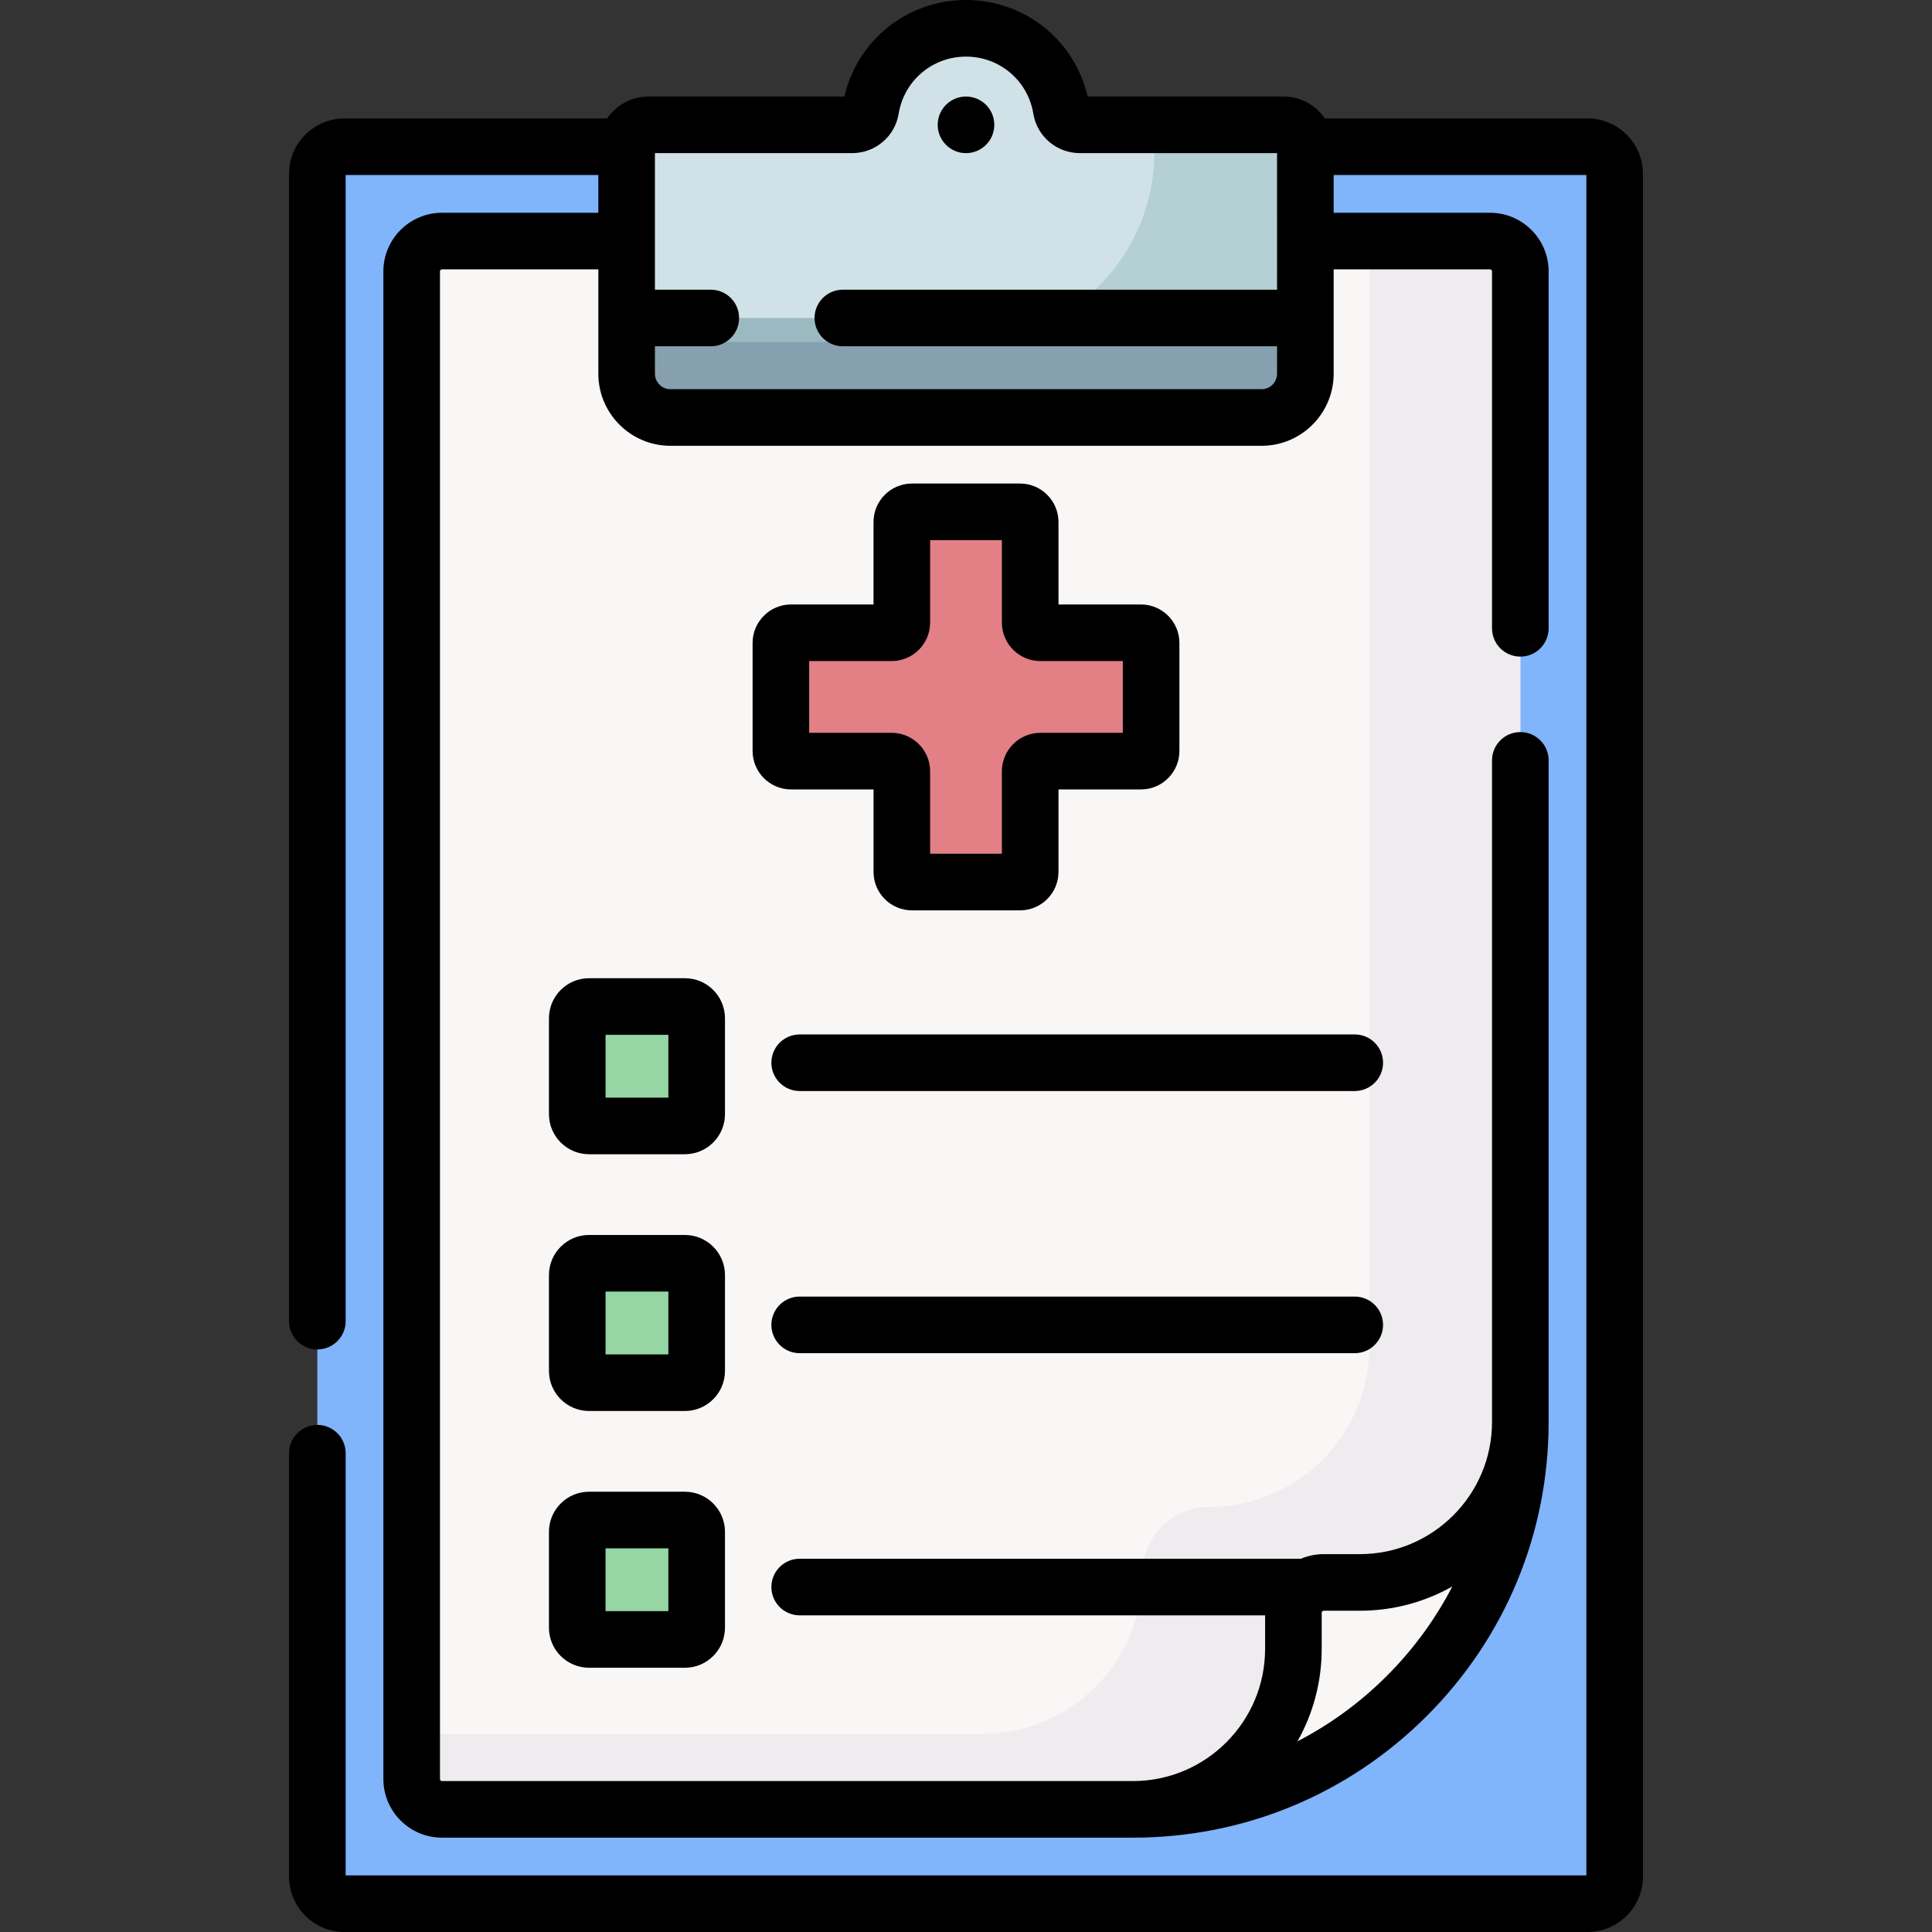
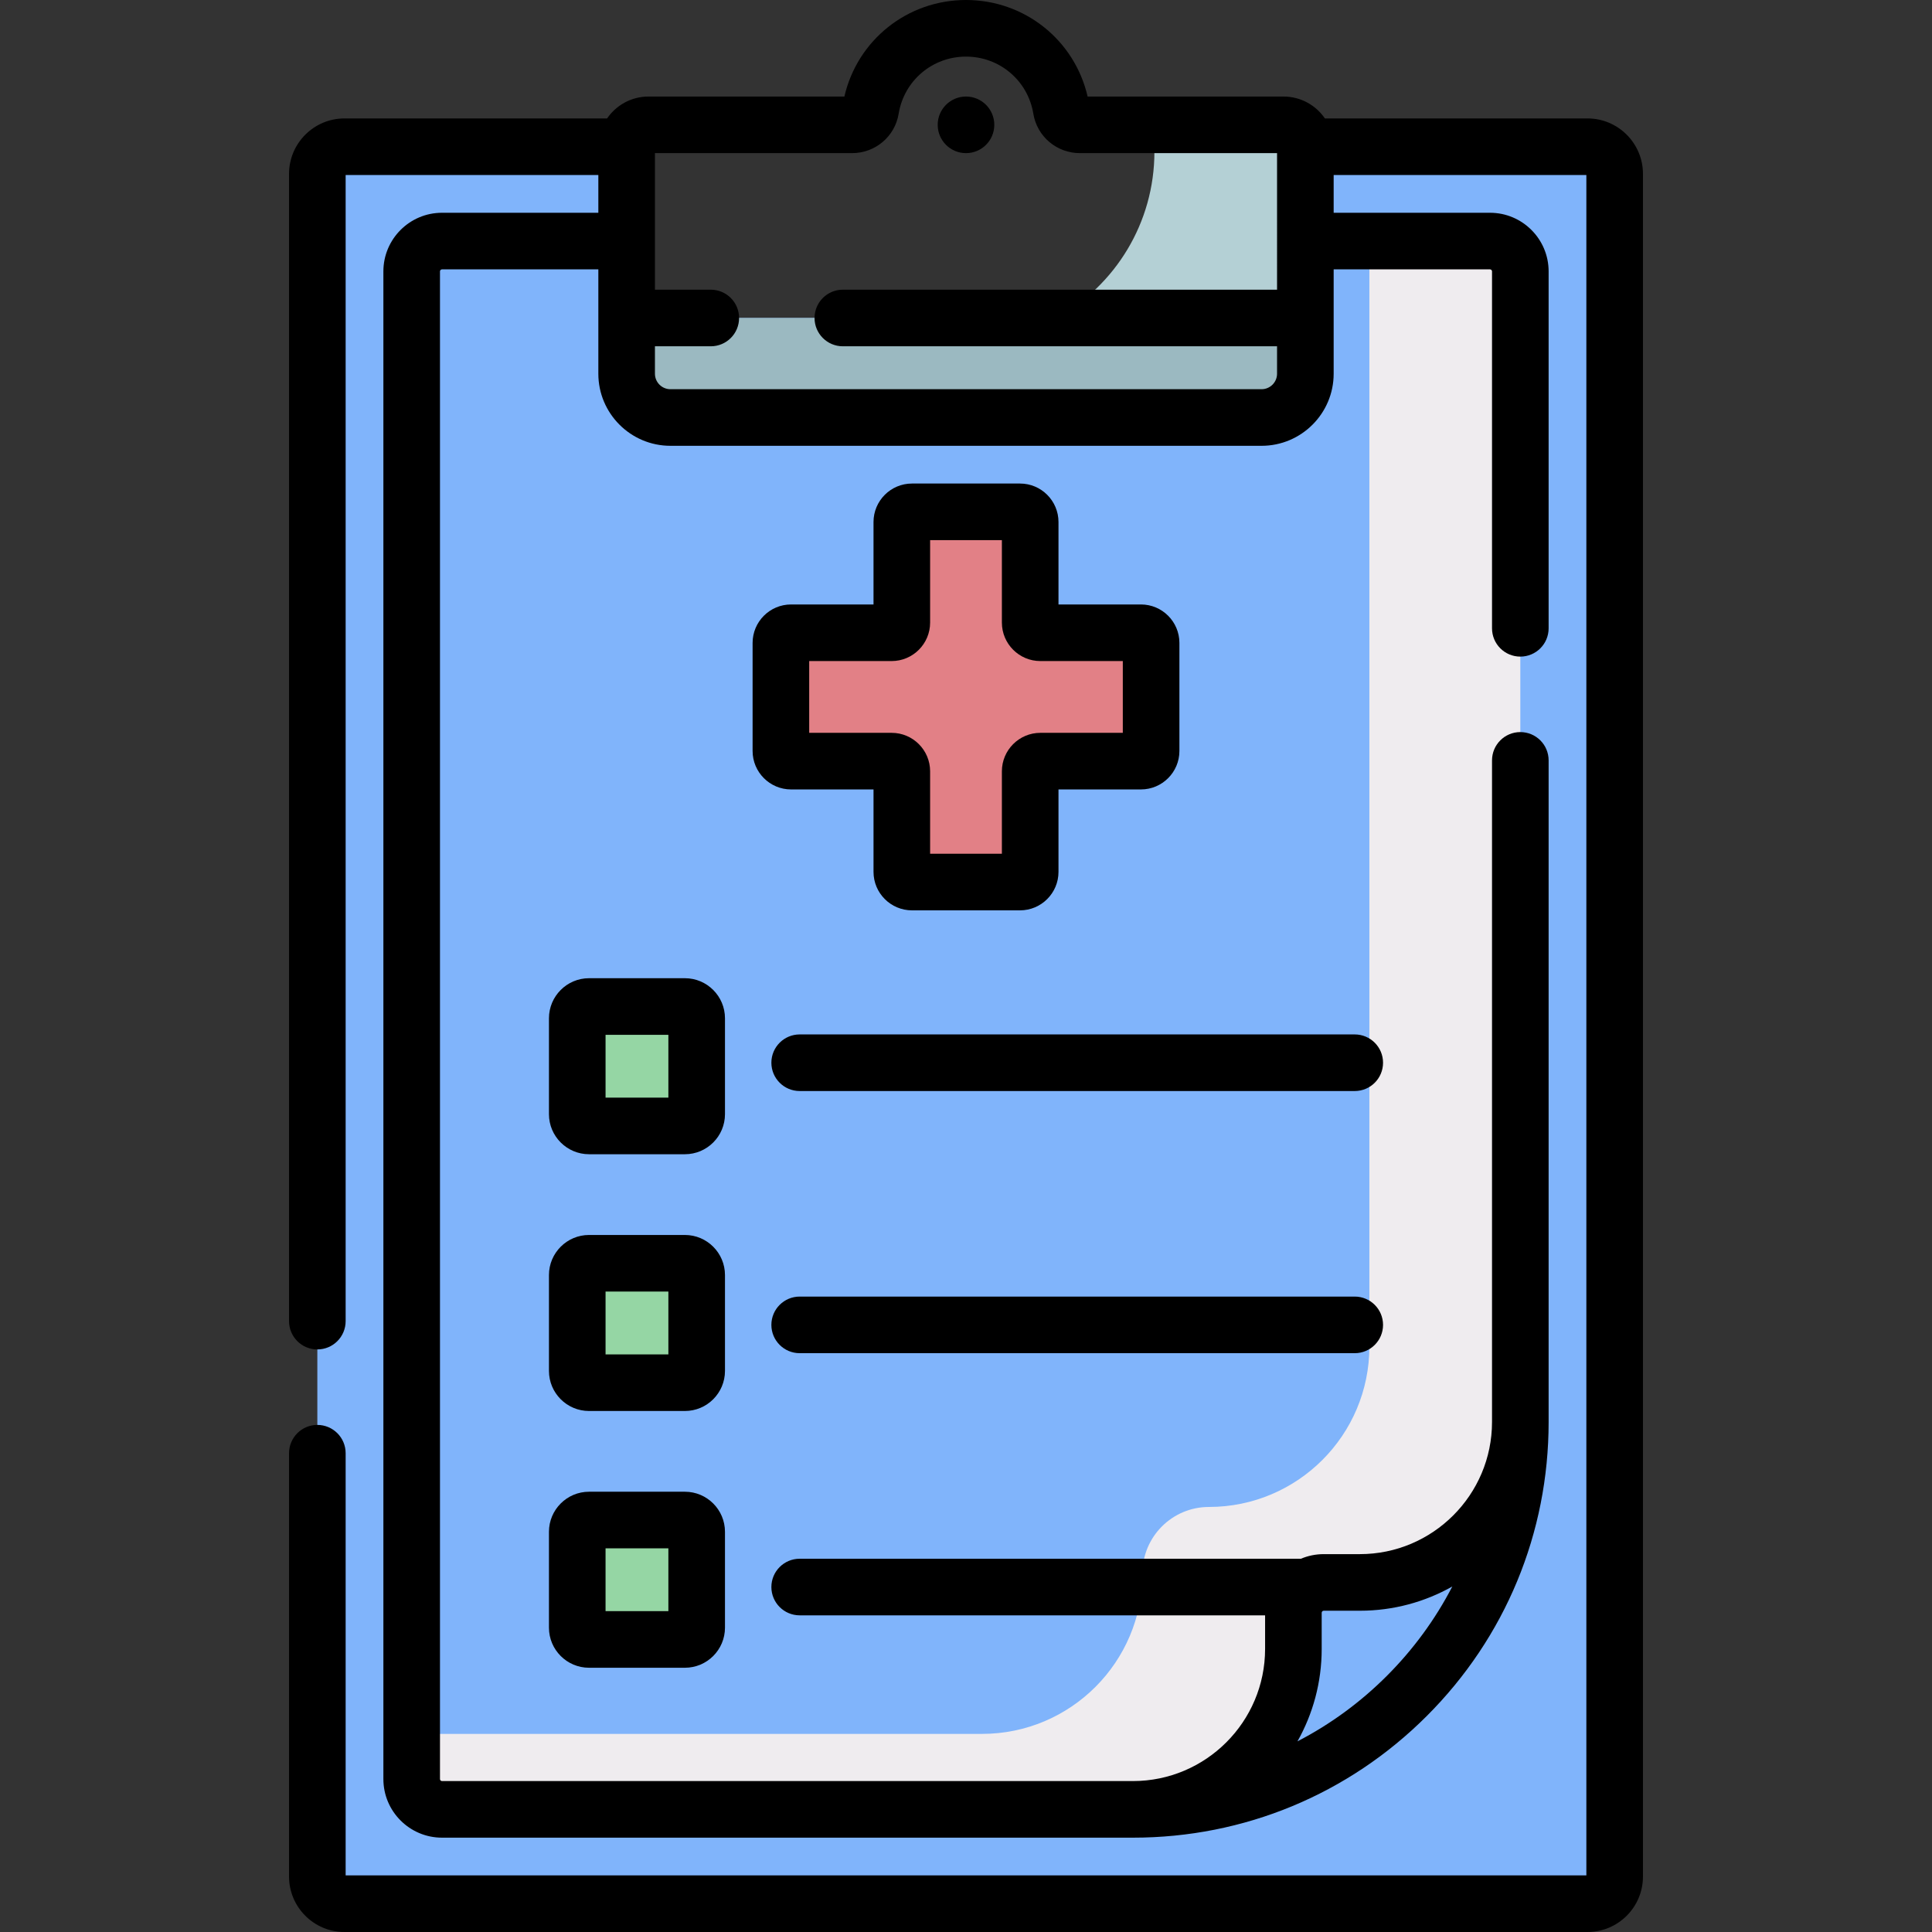
<svg xmlns="http://www.w3.org/2000/svg" id="Capa_1" enable-background="new 0 0 512 512" height="512" viewBox="0 0 512 512" width="512">
  <rect x="0" y="0" width="512" height="512" fill="#333333" stroke="none" />
  <g>
    <g>
      <path d="m427.901 46.074c0-3.971-3.219-7.19-7.19-7.19h-74.777v45.385h-179.868v-45.384h-74.778c-3.971 0-7.19 3.219-7.19 7.19v451.235c0 3.971 3.219 7.19 7.19 7.19h329.423c3.971 0 7.19-3.219 7.19-7.19z" fill="#80b4fb" />
    </g>
    <g>
-       <path d="m300.236 479.5c23.486 0 42.525-19.039 42.525-42.525v-9.575c0-4.44 3.6-8.04 8.04-8.04h9.575c23.486 0 42.525-19.039 42.525-42.525v-304.915c0-4.438-3.598-8.036-8.036-8.036h-48.931v20.385h-179.868v-20.384h-48.931c-4.438 0-8.036 3.598-8.036 8.036v399.544c0 4.438 3.598 8.036 8.036 8.036z" fill="#f9f6f6" />
-     </g>
+       </g>
    <g>
      <path d="m345.934 84.269h-179.868v14.769c0 6.409 5.195 11.604 11.604 11.604h156.66c6.409 0 11.604-5.195 11.604-11.604z" fill="#9bb9c1" />
    </g>
    <g>
-       <path d="m340.132 33.082h-53.912c-2.451 0-4.579-1.753-4.976-4.172-1.992-12.144-12.536-21.41-25.244-21.41s-23.252 9.266-25.244 21.41c-.397 2.419-2.525 4.172-4.976 4.172h-53.912c-3.204 0-5.802 2.598-5.802 5.802v45.385h179.868v-45.384c0-3.205-2.598-5.803-5.802-5.803z" fill="#d0e2e7" />
-     </g>
+       </g>
    <g>
-       <path d="m280.045 84.269c-7.269 4.06-15.647 6.374-24.564 6.374h-89.415v8.396c0 6.409 5.195 11.604 11.604 11.604h156.66c6.409 0 11.604-5.195 11.604-11.604v-14.77z" fill="#86a0af" />
-     </g>
+       </g>
    <g>
      <path d="m340.132 33.082h-34.198v7.107c0 18.947-10.444 35.454-25.889 44.08h65.889v-45.384c0-3.205-2.598-5.803-5.802-5.803z" fill="#b4d0d5" />
    </g>
    <g>
-       <path d="m402.901 376.835c0 27.228-10.816 53.341-30.07 72.595-19.253 19.253-45.367 30.07-72.595 30.07 23.486 0 42.525-19.039 42.525-42.525v-7.964c0-5.33 4.321-9.65 9.65-9.65h7.964c23.487-.001 42.526-19.04 42.526-42.526z" fill="#f9f6f6" />
-     </g>
+       </g>
    <g>
      <path d="m394.865 63.885h-31.964v292.95c0 23.486-19.039 42.525-42.525 42.525-9.728 0-17.615 7.886-17.615 17.615 0 23.486-19.039 42.525-42.525 42.525h-151.137v11.964c0 4.438 3.598 8.036 8.036 8.036h183.101c23.486 0 42.525-19.039 42.525-42.525v-9.575c0-4.44 3.6-8.04 8.04-8.04h9.575c23.486 0 42.525-19.039 42.525-42.525v-304.915c0-4.438-3.598-8.035-8.036-8.035z" fill="#efecef" />
    </g>
    <g>
      <path d="m302.36 167.688h-26.656c-1.488 0-2.695-1.206-2.695-2.695v-26.656c0-1.488-1.206-2.695-2.695-2.695h-28.631c-1.488 0-2.695 1.206-2.695 2.695v26.656c0 1.488-1.206 2.695-2.695 2.695h-26.653c-1.488 0-2.695 1.206-2.695 2.695v28.631c0 1.488 1.206 2.695 2.695 2.695h26.656c1.488 0 2.695 1.206 2.695 2.695v26.656c0 1.488 1.206 2.695 2.695 2.695h28.631c1.488 0 2.695-1.206 2.695-2.695v-26.656c0-1.488 1.206-2.695 2.695-2.695h26.656c1.488 0 2.695-1.206 2.695-2.695v-28.631c-.003-1.489-1.209-2.695-2.698-2.695z" fill="#e28086" />
    </g>
    <g>
      <path d="m181.505 298.385h-25.405c-1.724 0-3.121-1.397-3.121-3.121v-25.406c0-1.724 1.397-3.121 3.121-3.121h25.406c1.724 0 3.121 1.397 3.121 3.121v25.406c0 1.723-1.398 3.121-3.122 3.121z" fill="#95d6a4" />
    </g>
    <g>
      <path d="m181.505 366.429h-25.405c-1.724 0-3.121-1.397-3.121-3.121v-25.406c0-1.724 1.397-3.121 3.121-3.121h25.406c1.724 0 3.121 1.397 3.121 3.121v25.406c0 1.723-1.398 3.121-3.122 3.121z" fill="#95d6a4" />
    </g>
    <g>
      <path d="m181.505 434.473h-25.405c-1.724 0-3.121-1.397-3.121-3.121v-25.406c0-1.724 1.397-3.121 3.121-3.121h25.406c1.724 0 3.121 1.397 3.121 3.121v25.406c0 1.723-1.398 3.121-3.122 3.121z" fill="#95d6a4" />
    </g>
    <circle cx="256" cy="33.082" r="7.5" />
    <path d="m435.401 497.311v-451.237c0-8.1-6.59-14.689-14.689-14.689h-69.599c-2.398-3.501-6.426-5.803-10.981-5.803h-51.903c-3.443-14.946-16.67-25.582-32.229-25.582s-28.786 10.635-32.229 25.582h-51.903c-4.555 0-8.583 2.302-10.981 5.803h-69.599c-8.1 0-14.689 6.59-14.689 14.689v304.041c0 4.143 3.357 7.5 7.5 7.5s7.5-3.357 7.5-7.5v-303.73h66.967v10h-41.431c-8.566 0-15.535 6.969-15.535 15.535v399.545c0 8.566 6.969 15.535 15.535 15.535h183.102c29.427 0 57.092-11.459 77.897-32.267 20.808-20.807 32.267-48.471 32.267-77.898v-175.327c0-4.143-3.357-7.5-7.5-7.5s-7.5 3.357-7.5 7.5v175.327c0 19.313-15.712 35.025-35.024 35.025h-9.575c-2.14 0-4.18.435-6.037 1.221h-132.842c-4.143 0-7.5 3.357-7.5 7.5s3.357 7.5 7.5 7.5h123.339v8.894c0 19.313-15.712 35.025-35.025 35.025h-183.102c-.295 0-.535-.24-.535-.535v-399.545c0-.295.24-.535.535-.535h41.431v27.653c0 10.534 8.57 19.104 19.104 19.104h156.66c10.534 0 19.104-8.57 19.104-19.104v-27.653h41.432c.295 0 .535.24.535.535v94.588c0 4.143 3.357 7.5 7.5 7.5s7.5-3.357 7.5-7.5v-94.588c0-8.566-6.969-15.535-15.535-15.535h-41.432v-10h66.968v450.615h-328.803v-111.885c0-4.143-3.357-7.5-7.5-7.5s-7.5 3.357-7.5 7.5v112.195c0 8.1 6.59 14.689 14.689 14.689h329.424c8.1.001 14.689-6.589 14.689-14.688zm-85.139-60.336v-9.575c0-.298.242-.54.539-.54h9.575c8.895 0 17.255-2.334 24.5-6.422-9.032 17.484-23.537 31.996-41.036 41.036 4.087-7.244 6.422-15.604 6.422-24.499zm-11.828-360.205h-115.07c-4.143 0-7.5 3.357-7.5 7.5s3.357 7.5 7.5 7.5h115.069v7.269c0 2.264-1.841 4.104-4.104 4.104h-156.659c-2.264 0-4.104-1.841-4.104-4.104v-7.269h14.799c4.143 0 7.5-3.357 7.5-7.5s-3.357-7.5-7.5-7.5h-14.799c0-49.55 0-6.367 0-36.188h52.215c6.179 0 11.384-4.398 12.377-10.458 1.437-8.764 8.941-15.124 17.842-15.124s16.405 6.36 17.843 15.123c.993 6.061 6.198 10.459 12.377 10.459h52.214z" />
    <path d="m270.315 128.143h-28.631c-5.621 0-10.194 4.573-10.194 10.195v21.85h-21.85c-5.621 0-10.194 4.573-10.194 10.195v28.631c0 5.621 4.573 10.194 10.194 10.194h21.851v21.85c0 5.622 4.573 10.195 10.194 10.195h28.631c5.621 0 10.194-4.573 10.194-10.195v-21.85h21.851c5.621 0 10.194-4.573 10.194-10.194v-28.631c0-5.622-4.573-10.195-10.194-10.195h-21.851v-21.85c0-5.622-4.573-10.195-10.195-10.195zm27.24 47.045v19.021h-21.85c-5.622 0-10.195 4.573-10.195 10.194v21.851h-19.02v-21.851c0-5.621-4.573-10.194-10.195-10.194h-21.85v-19.021h21.85c5.622 0 10.195-4.573 10.195-10.194v-21.851h19.02v21.851c0 5.621 4.573 10.194 10.195 10.194z" />
    <path d="m192.127 269.857c0-5.856-4.765-10.621-10.621-10.621h-25.406c-5.856 0-10.621 4.765-10.621 10.621v25.406c0 5.856 4.765 10.621 10.621 10.621h25.406c5.856 0 10.621-4.765 10.621-10.621zm-15 21.028h-16.648v-16.648h16.648z" />
    <path d="m192.127 337.901c0-5.856-4.765-10.621-10.621-10.621h-25.406c-5.856 0-10.621 4.765-10.621 10.621v25.406c0 5.856 4.765 10.621 10.621 10.621h25.406c5.856 0 10.621-4.765 10.621-10.621zm-15 21.028h-16.648v-16.649h16.648z" />
    <path d="m181.506 395.324h-25.406c-5.856 0-10.621 4.765-10.621 10.621v25.406c0 5.856 4.765 10.621 10.621 10.621h25.406c5.856 0 10.621-4.765 10.621-10.621v-25.406c0-5.856-4.765-10.621-10.621-10.621zm-4.379 31.649h-16.648v-16.648h16.648z" />
    <path d="m359.021 274.134h-147.098c-4.143 0-7.5 3.357-7.5 7.5s3.357 7.5 7.5 7.5h147.099c4.143 0 7.5-3.357 7.5-7.5s-3.358-7.5-7.501-7.5z" />
    <path d="m359.021 343.607h-147.098c-4.143 0-7.5 3.357-7.5 7.5s3.357 7.5 7.5 7.5h147.099c4.143 0 7.5-3.357 7.5-7.5s-3.358-7.5-7.501-7.5z" />
  </g>
</svg>